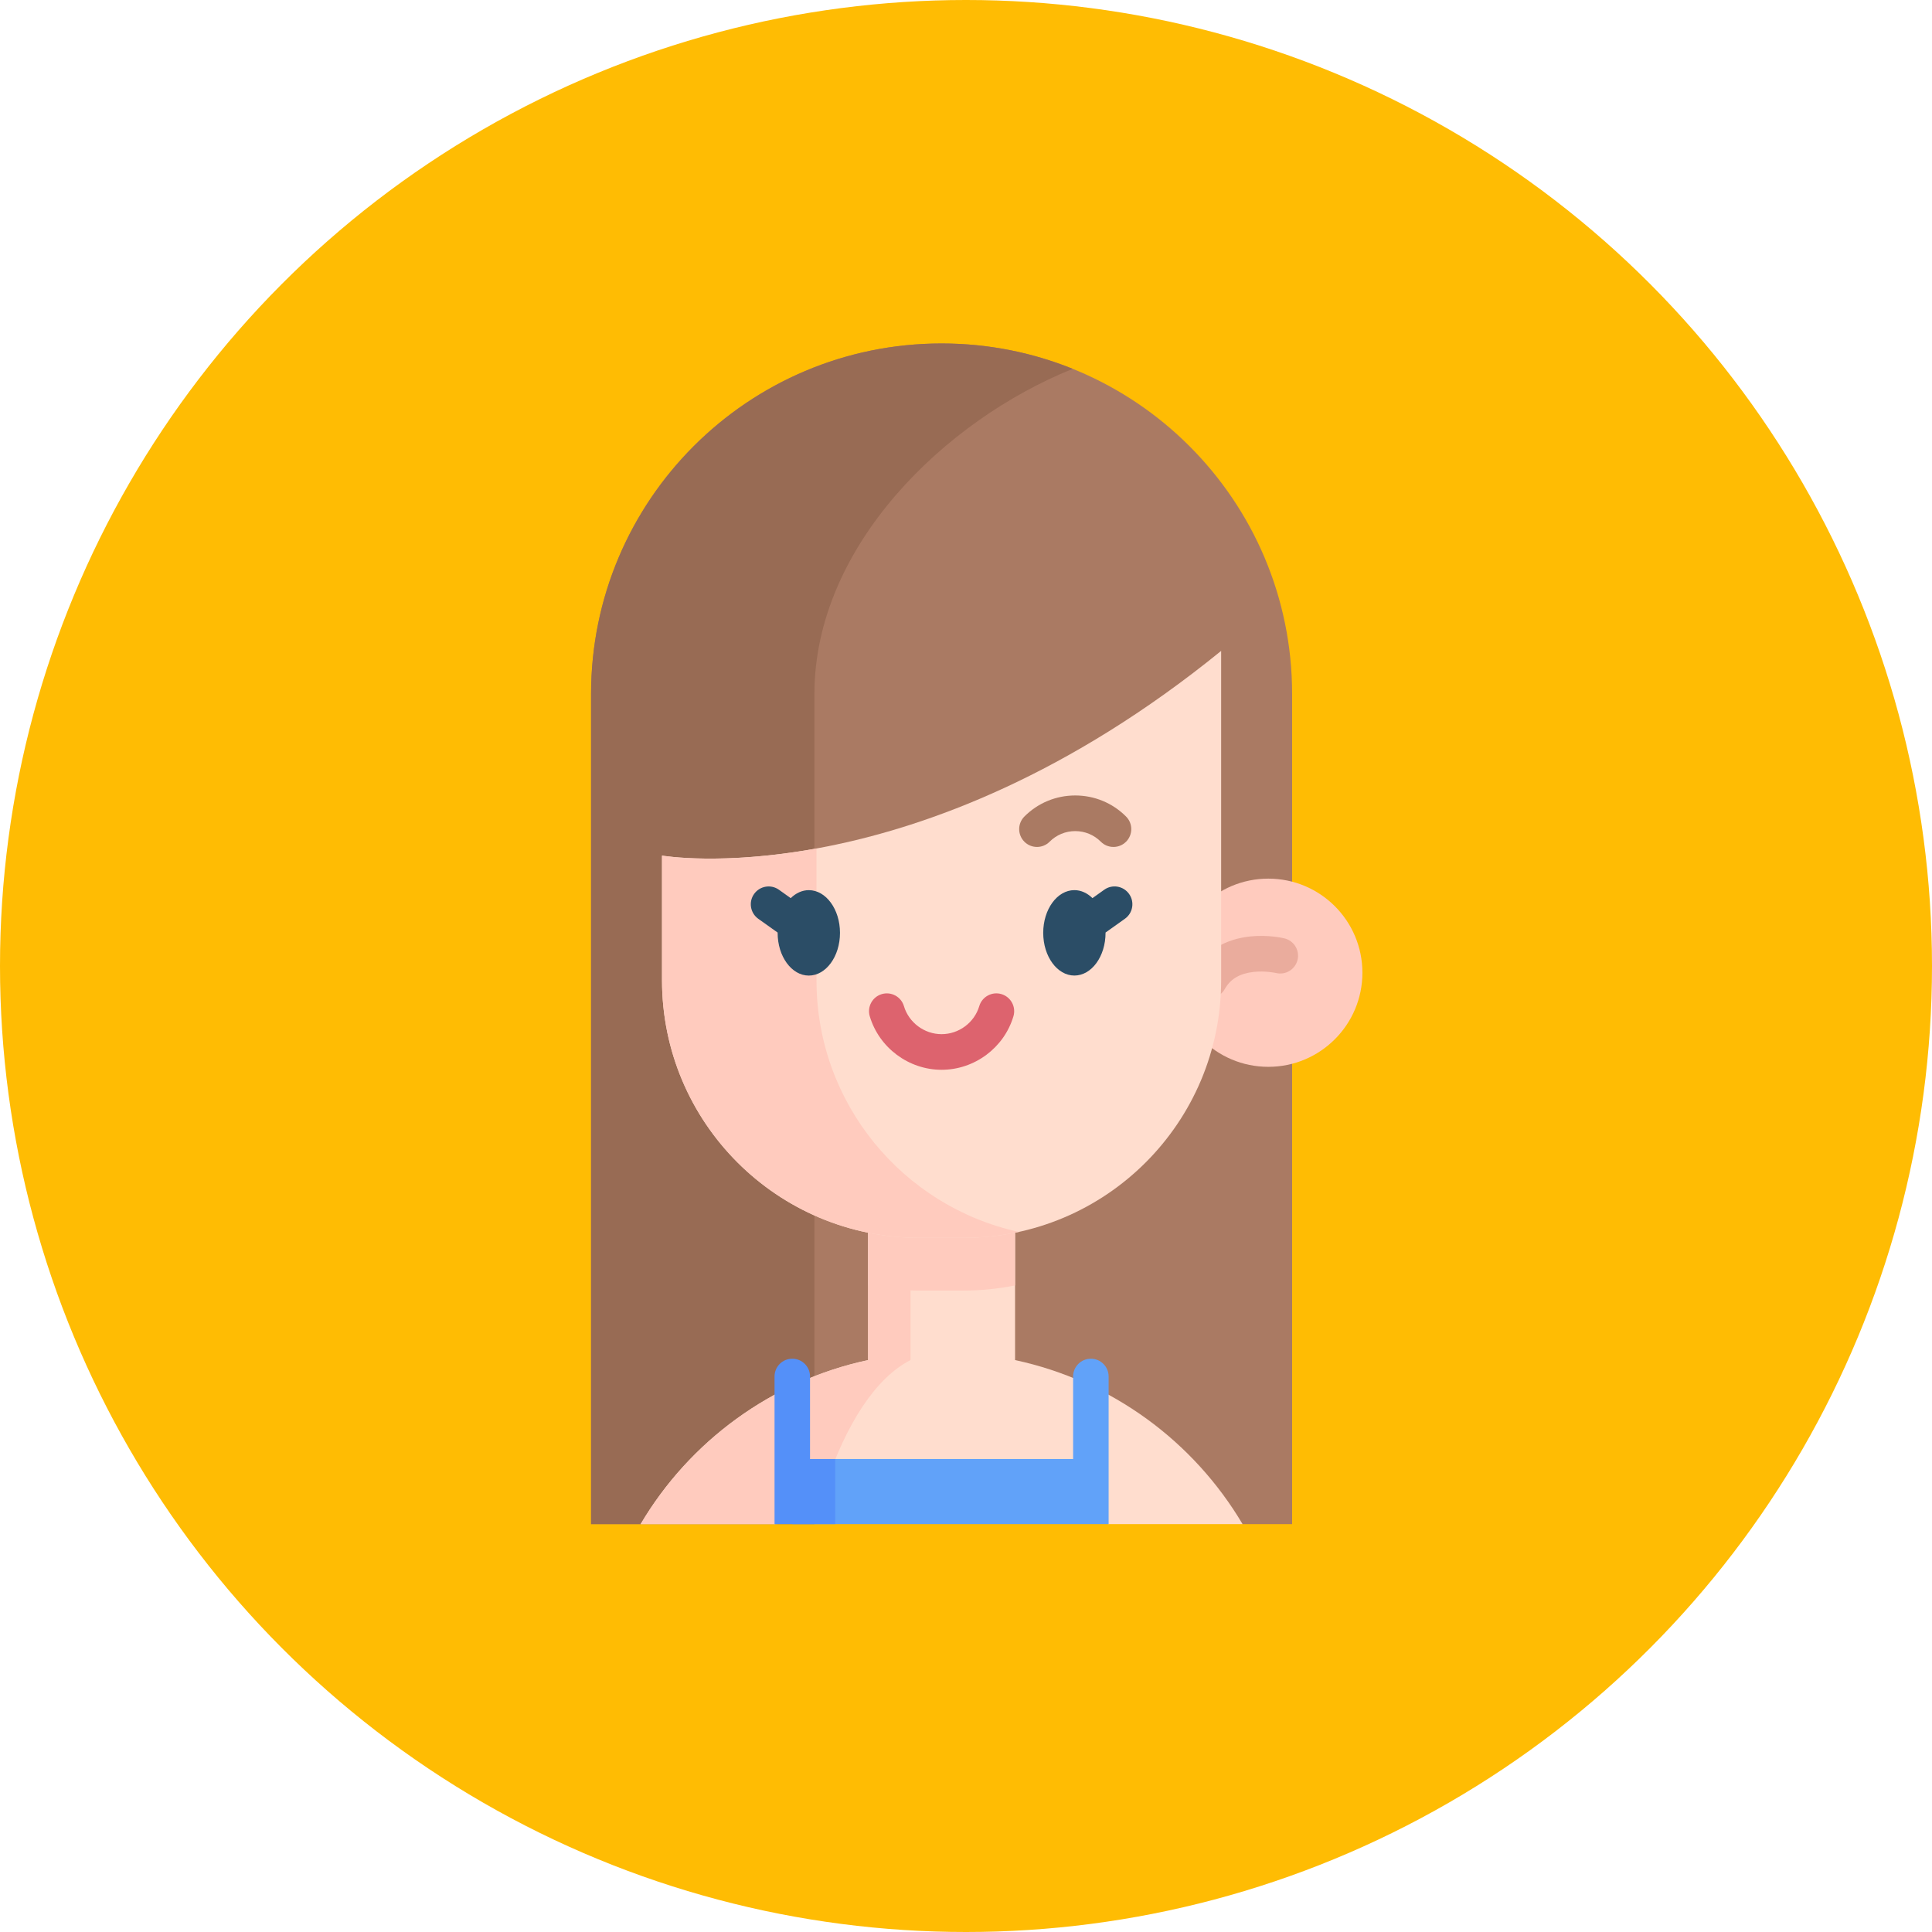
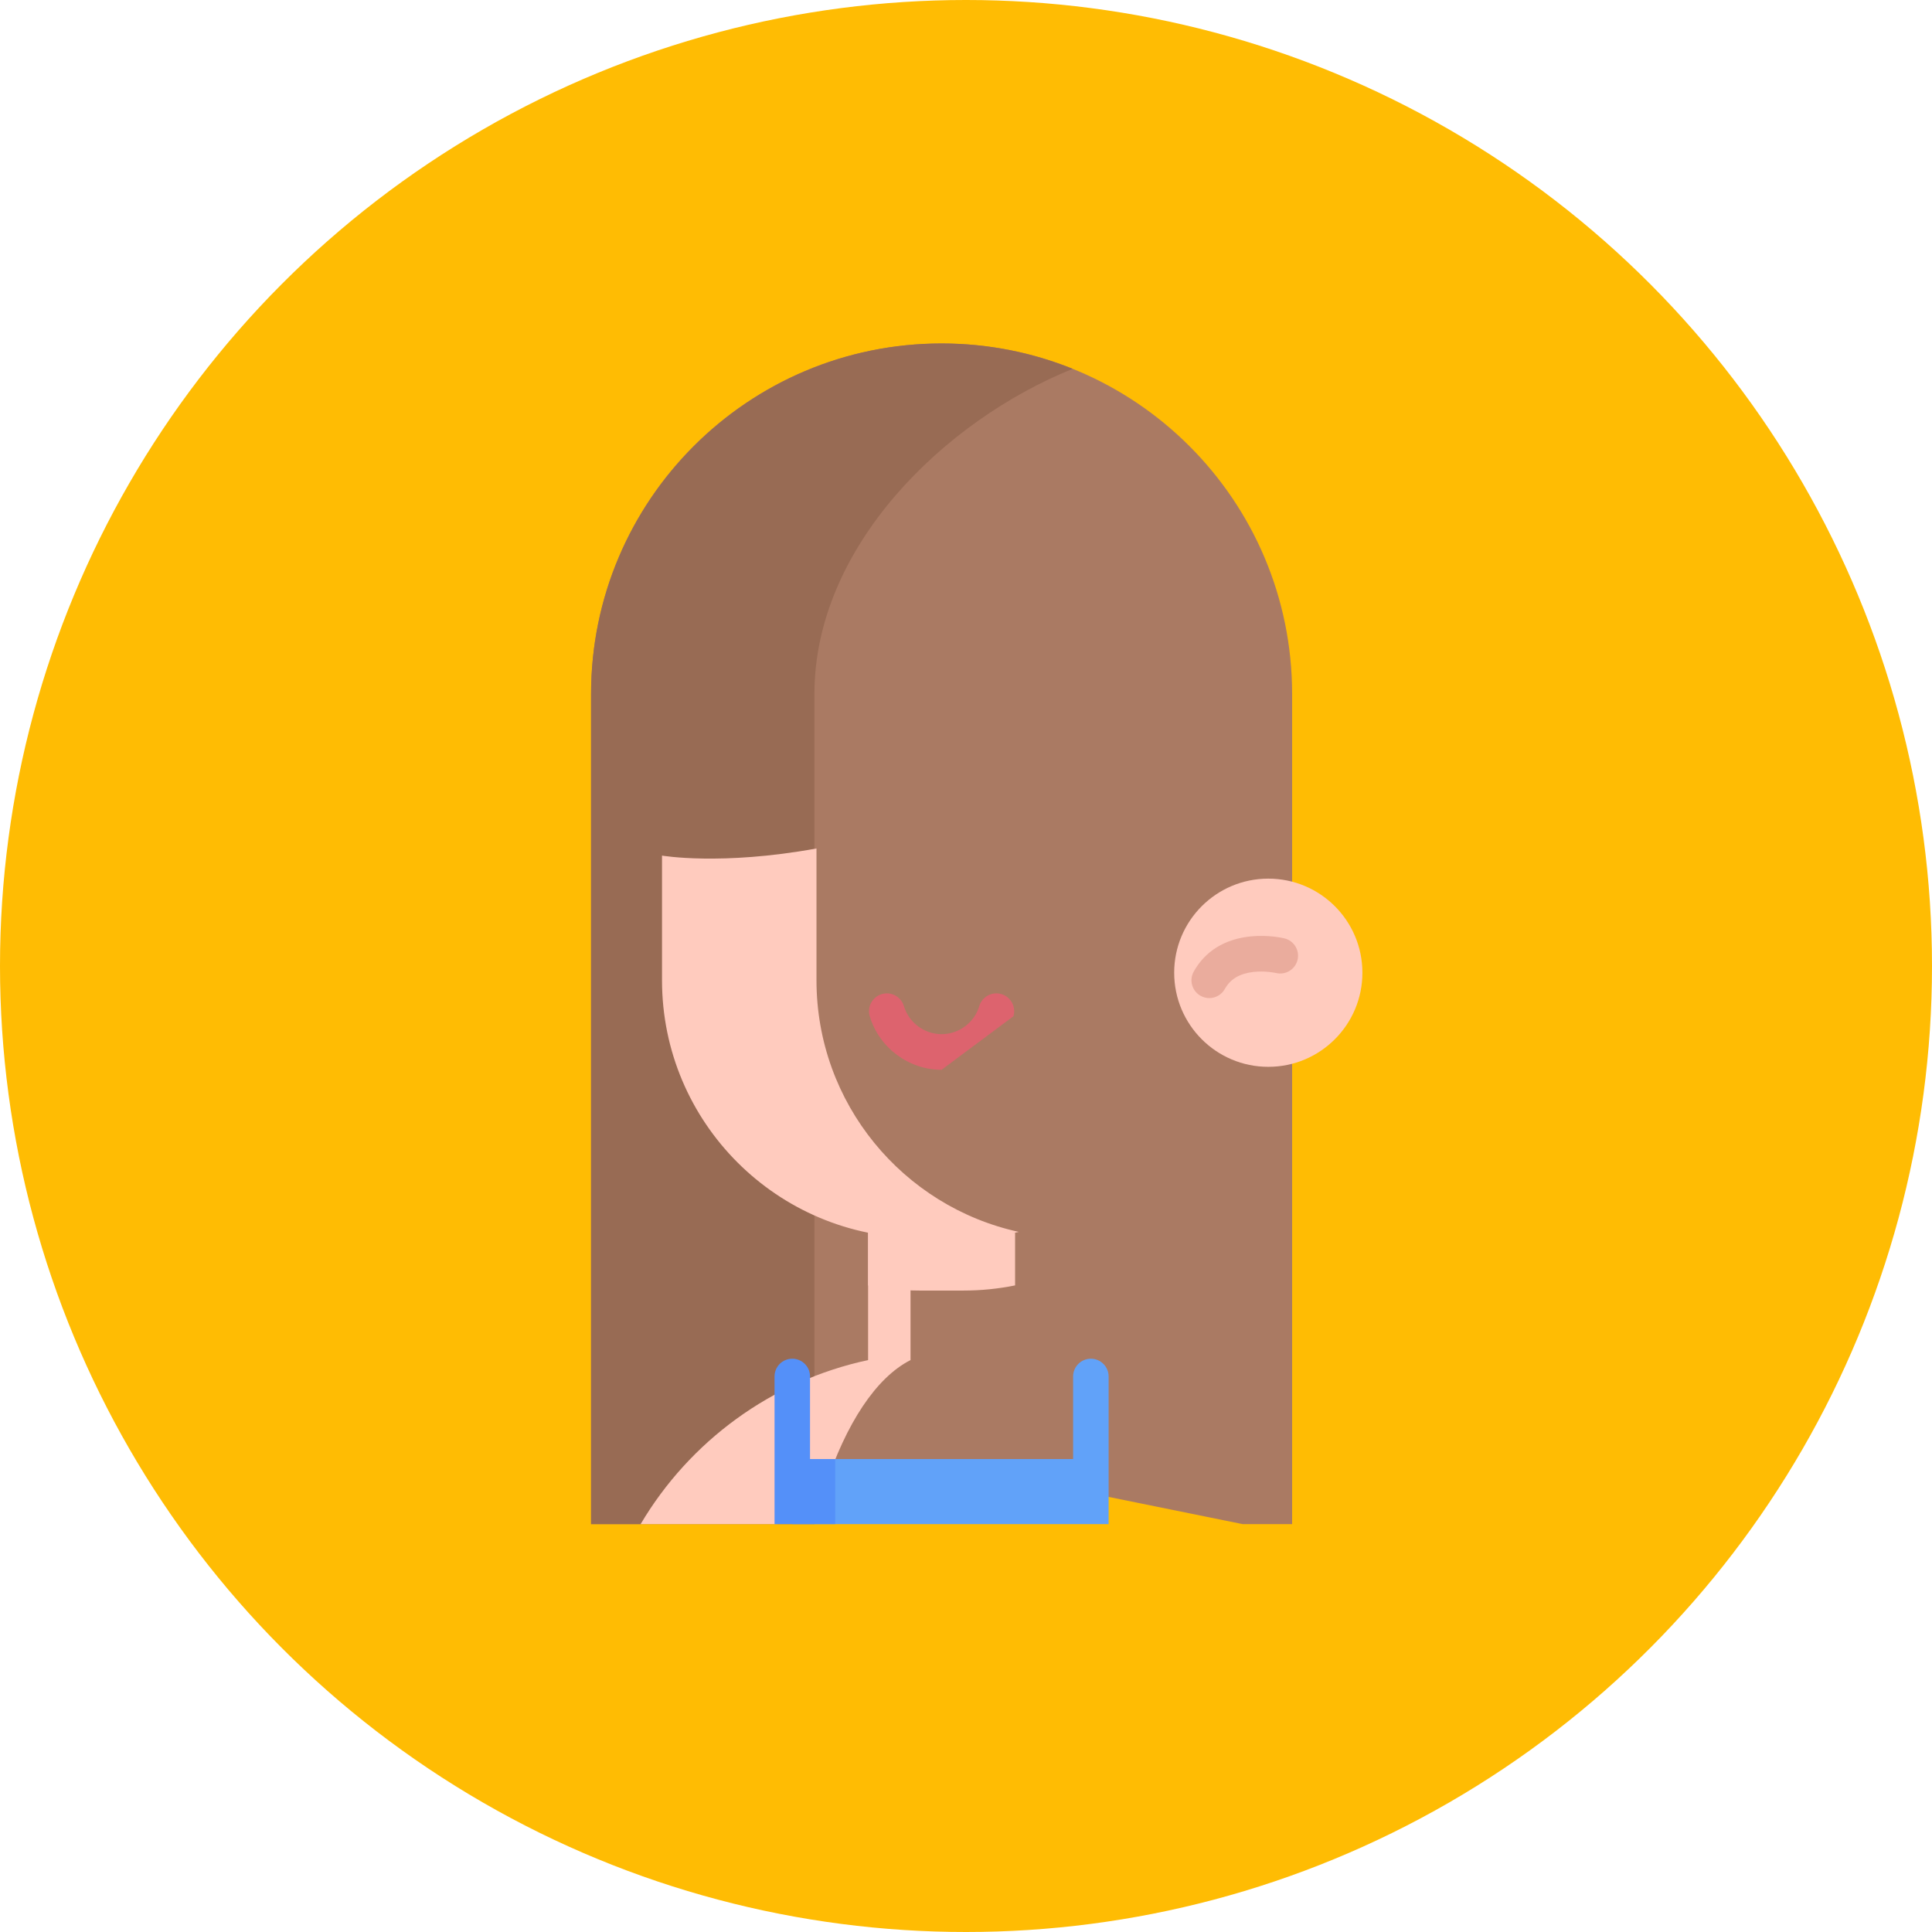
<svg xmlns="http://www.w3.org/2000/svg" width="90" height="90" viewBox="0 0 90 90" fill="none">
  <circle cx="45" cy="45" r="45" fill="#FFBC03" />
  <path d="M43.863 16C34.845 16 27.534 23.311 27.534 32.329V70.999H29.842L42.951 67.967L57.884 70.999H60.192V32.329C60.192 23.311 52.881 16 43.863 16V16Z" fill="#AA7A63" />
  <path d="M49.971 17.182C43.979 19.6 37.939 25.471 37.939 32.329V70.999H27.534V32.329C27.534 23.311 34.845 16 43.863 16C46.023 16 48.085 16.42 49.971 17.182Z" fill="#986B54" />
-   <path d="M57.884 71H51.644L43.701 69.583L36.081 71H29.842C32.118 67.152 35.932 64.322 40.439 63.358V57.424H47.286V63.358C51.793 64.322 55.608 67.152 57.884 71Z" fill="#FFDDCE" />
  <path d="M47.287 57.424V59.879C46.511 60.036 45.708 60.119 44.886 60.119H42.841C42.018 60.119 41.215 60.036 40.439 59.879V57.424H47.287Z" fill="#FFCBBE" />
  <path d="M42.416 57.424V63.358C40.808 64.172 39.408 66.318 38.432 69.285C38.097 70.304 37.154 71 36.081 71H29.842C32.118 67.152 35.933 64.321 40.439 63.358V57.424H42.416V57.424Z" fill="#FFCBBE" />
  <path d="M59.082 49.697C61.503 49.697 63.466 47.734 63.466 45.313C63.466 42.892 61.503 40.93 59.082 40.93C56.661 40.93 54.698 42.892 54.698 45.313C54.698 47.734 56.661 49.697 59.082 49.697Z" fill="#FFCBBE" />
  <path d="M56.333 46.495C56.196 46.495 56.058 46.461 55.93 46.39C55.529 46.167 55.385 45.661 55.608 45.261C56.137 44.309 57.055 43.743 58.262 43.621C59.087 43.539 59.762 43.696 59.836 43.714C60.281 43.823 60.554 44.273 60.444 44.718C60.335 45.162 59.887 45.434 59.444 45.327C59.427 45.323 58.942 45.214 58.388 45.277C57.749 45.35 57.314 45.609 57.059 46.068C56.907 46.341 56.624 46.495 56.333 46.495Z" fill="#EAAC9D" />
-   <path d="M56.886 30.321V45.664C56.886 52.292 51.514 57.665 44.886 57.665H42.841C36.213 57.665 30.839 52.292 30.839 45.664V39.857C30.839 39.857 42.62 41.908 56.886 30.321Z" fill="#FFDDCE" />
  <path d="M47.461 57.387C46.632 57.57 45.77 57.665 44.886 57.665H42.841C36.213 57.665 30.839 52.292 30.839 45.665V39.857C30.839 39.857 33.587 40.335 38.035 39.525V45.665C38.035 51.408 42.071 56.21 47.461 57.387Z" fill="#FFCBBE" />
-   <path d="M37.678 41.467C37.364 41.467 37.073 41.606 36.835 41.839L36.286 41.448C35.913 41.182 35.395 41.27 35.129 41.644C34.863 42.017 34.951 42.535 35.324 42.801L36.226 43.443C36.226 43.447 36.225 43.452 36.225 43.457C36.225 44.554 36.877 45.446 37.677 45.446C38.478 45.446 39.13 44.554 39.13 43.457C39.13 42.359 38.478 41.467 37.678 41.467Z" fill="#2B4D66" />
-   <path d="M52.597 41.643C52.332 41.269 51.813 41.181 51.44 41.447L50.891 41.838C50.653 41.605 50.363 41.466 50.049 41.466C49.248 41.466 48.597 42.358 48.597 43.456C48.597 44.553 49.248 45.445 50.049 45.445C50.85 45.445 51.501 44.553 51.501 43.456C51.501 43.451 51.501 43.446 51.501 43.441L52.402 42.8C52.776 42.534 52.863 42.016 52.597 41.643Z" fill="#2B4D66" />
-   <path d="M51.869 39.454C51.657 39.454 51.444 39.373 51.282 39.211C50.963 38.892 50.539 38.716 50.088 38.716C49.637 38.716 49.213 38.892 48.894 39.211C48.57 39.535 48.044 39.535 47.72 39.211C47.396 38.886 47.396 38.361 47.72 38.037C48.352 37.404 49.194 37.056 50.088 37.056C50.983 37.056 51.824 37.404 52.456 38.037C52.78 38.361 52.78 38.886 52.456 39.211C52.294 39.373 52.082 39.454 51.869 39.454Z" fill="#AA7A63" />
-   <path d="M43.863 49.835C42.331 49.835 40.955 48.81 40.517 47.343C40.386 46.903 40.636 46.441 41.075 46.31C41.515 46.179 41.977 46.429 42.108 46.868C42.337 47.638 43.059 48.175 43.863 48.175C44.668 48.175 45.39 47.638 45.618 46.869C45.749 46.429 46.211 46.179 46.65 46.309C47.09 46.44 47.34 46.902 47.21 47.341C46.774 48.81 45.398 49.835 43.863 49.835Z" fill="#DD636E" />
+   <path d="M43.863 49.835C42.331 49.835 40.955 48.81 40.517 47.343C40.386 46.903 40.636 46.441 41.075 46.31C41.515 46.179 41.977 46.429 42.108 46.868C42.337 47.638 43.059 48.175 43.863 48.175C44.668 48.175 45.39 47.638 45.618 46.869C45.749 46.429 46.211 46.179 46.65 46.309C47.09 46.44 47.34 46.902 47.21 47.341Z" fill="#DD636E" />
  <path d="M50.817 63.294C50.362 63.294 49.992 63.662 49.99 64.117V67.967H36.908V71H51.644V64.12C51.644 63.664 51.273 63.294 50.817 63.294Z" fill="#61A2F9" />
  <path d="M38.909 67.967V70.999L36.081 71V64.12C36.081 63.664 36.45 63.294 36.908 63.294C37.363 63.294 37.732 63.662 37.734 64.116V67.967H38.909Z" fill="#5490F9" />
</svg>